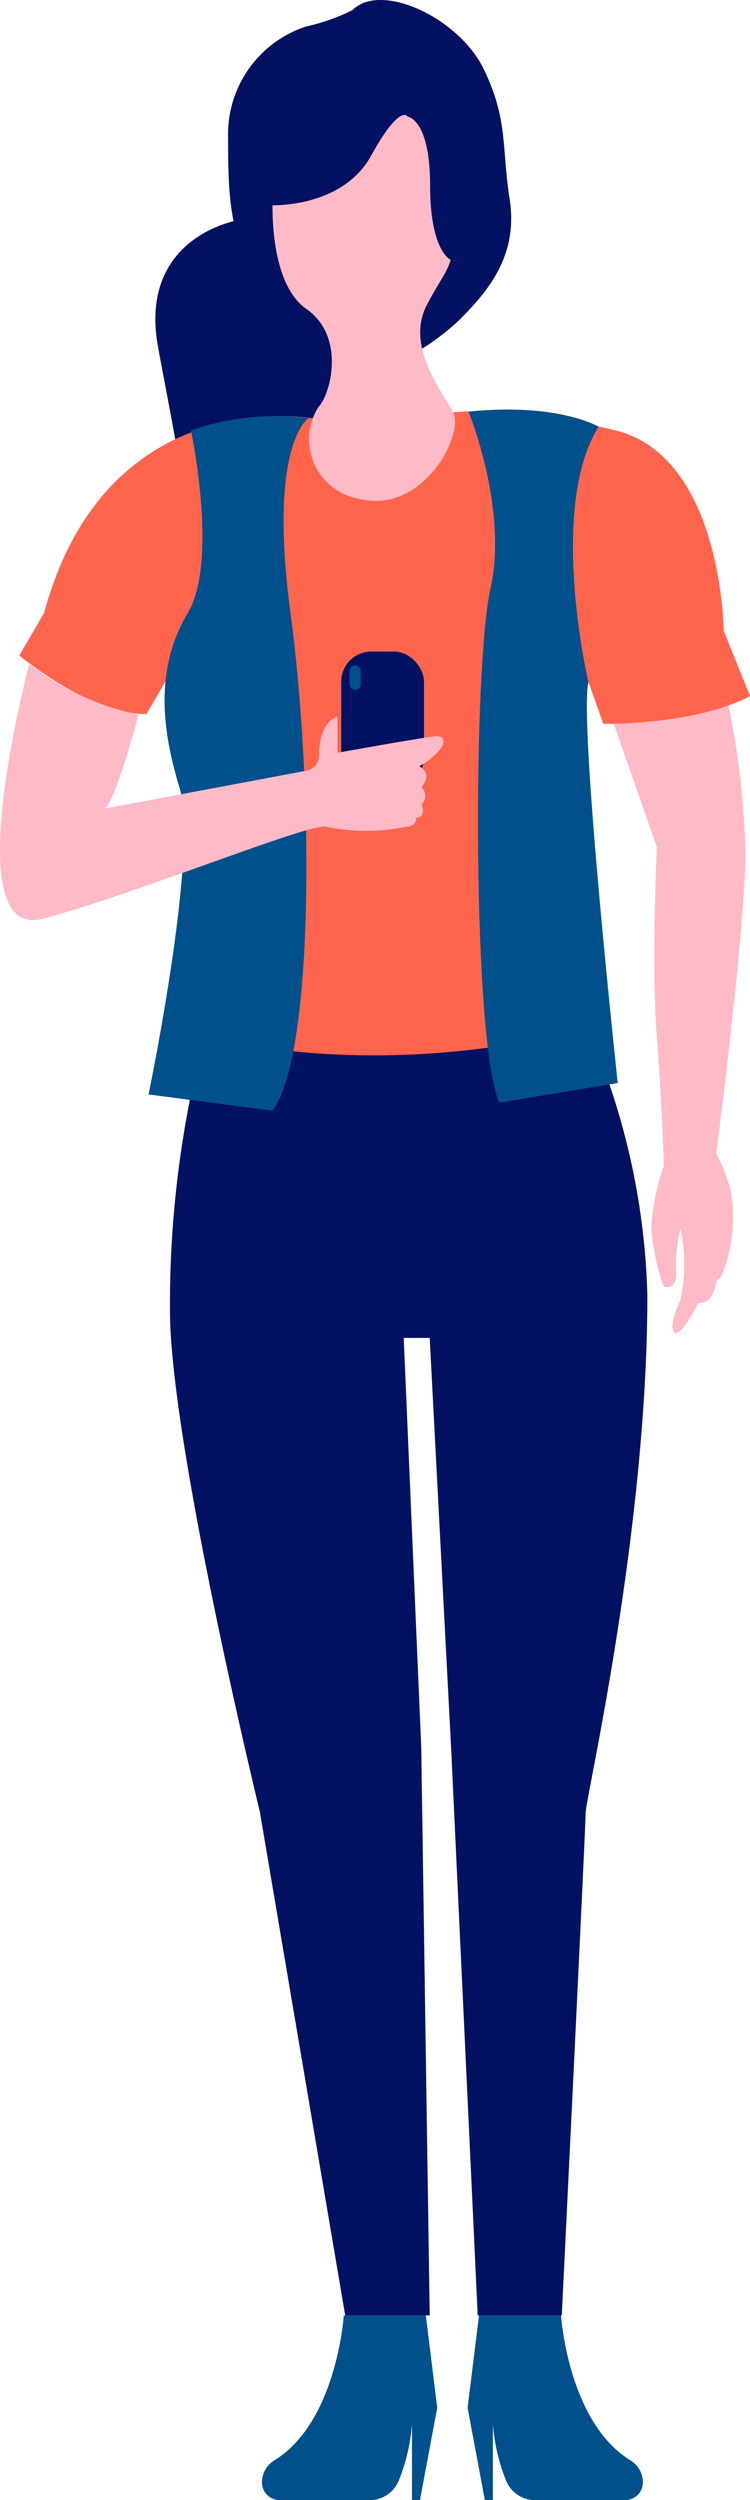
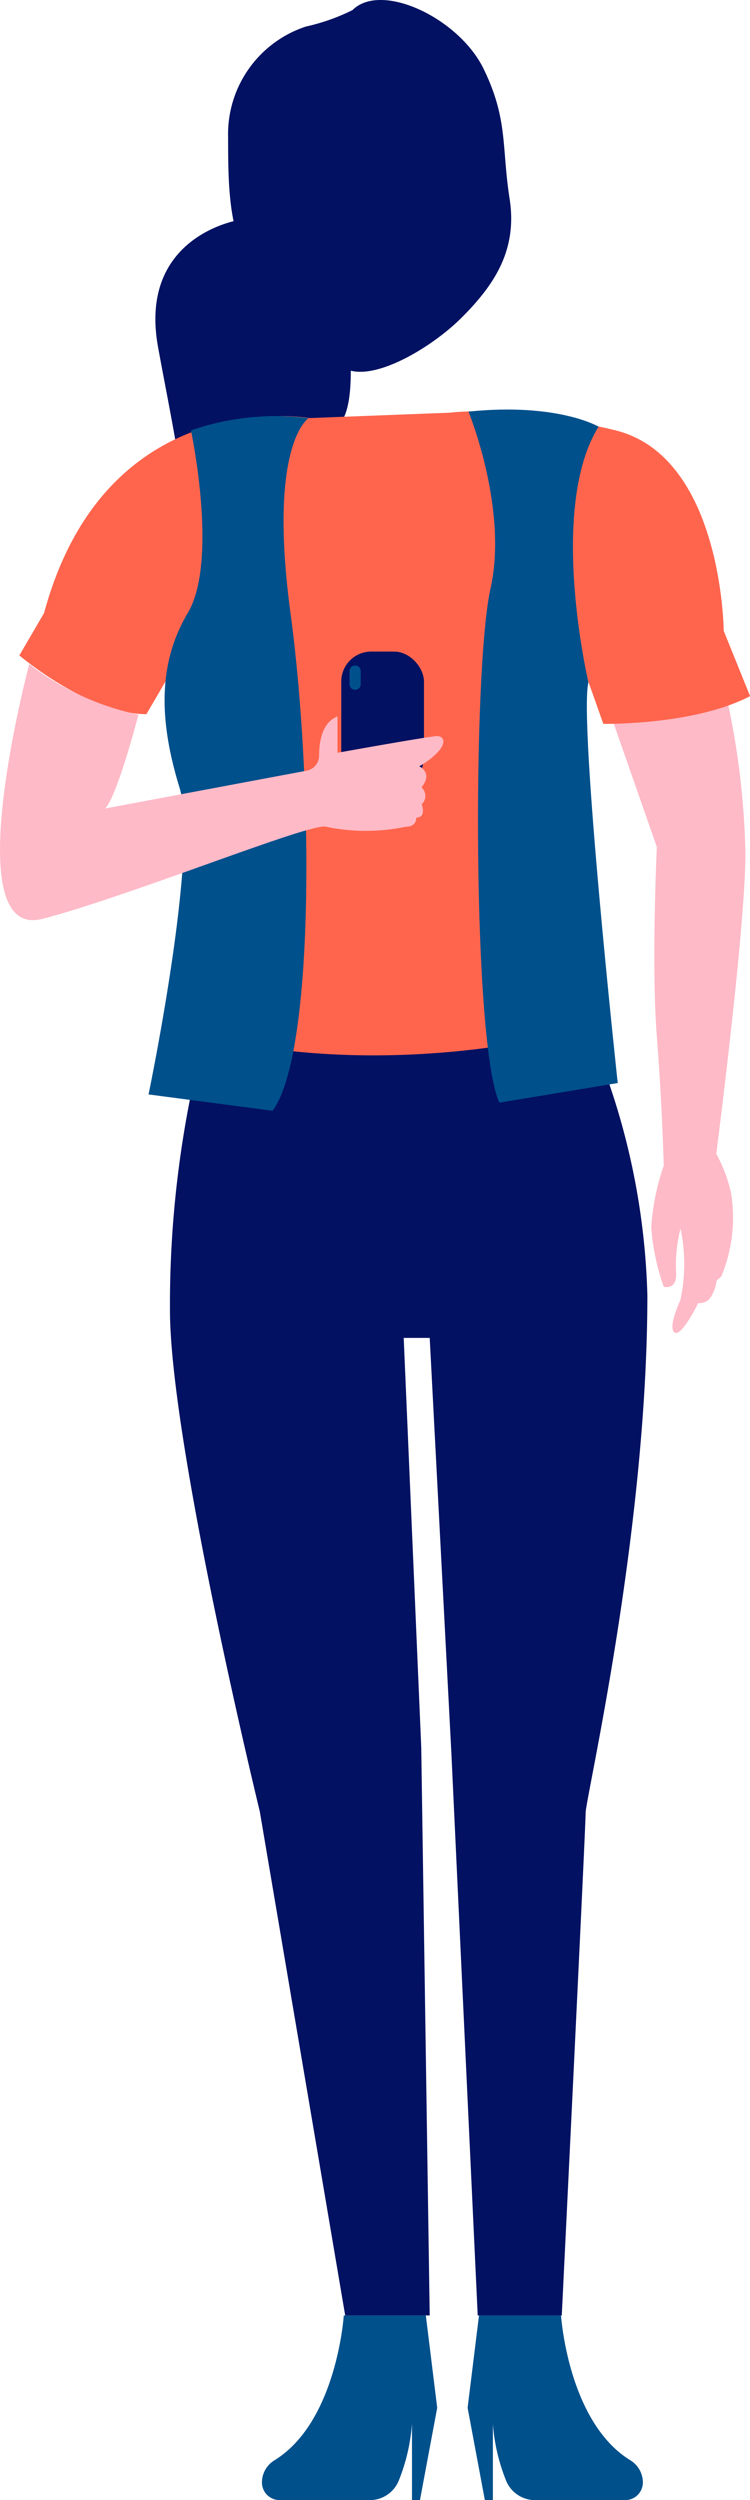
<svg xmlns="http://www.w3.org/2000/svg" id="Group_1787" data-name="Group 1787" width="36" height="120" viewBox="0 0 36 120">
  <path id="Path_1298" data-name="Path 1298" d="M-2104.94,665.122s-4.854.757-3.87,6.118,1.837,8.706.722,10.74a1.867,1.867,0,0,0,2.033,2.493c2.754,0,4.972-1.821,4.421-6.486s2.073-.532,2.073-5.649S-2102.579,662.761-2104.94,665.122Z" transform="translate(2116.4 -654.558)" fill="#031162" />
  <path id="Path_1299" data-name="Path 1299" d="M-2091.543,933.583s-.33,5.11-3.328,6.953a1.248,1.248,0,0,0-.6,1.062h0a.849.849,0,0,0,.849.849h4.328a1.5,1.5,0,0,0,1.4-.96,9.135,9.135,0,0,0,.625-2.7v3.66h.383l.828-4.432-.546-4.432Z" transform="translate(2108.044 -822.446)" fill="#00508c" />
  <path id="Path_1300" data-name="Path 1300" d="M-2065.167,933.583s.33,5.11,3.328,6.953a1.249,1.249,0,0,1,.6,1.062h0a.849.849,0,0,1-.849.849h-4.327a1.5,1.5,0,0,1-1.4-.96,9.113,9.113,0,0,1-.624-2.7v3.66h-.385l-.828-4.432.547-4.432Z" transform="translate(2092.097 -822.446)" fill="#00508c" />
  <path id="Path_1301" data-name="Path 1301" d="M-2106.657,769.556a51,51,0,0,0-1.15,11.038c0,6.369,4.311,24.062,4.311,24.062l4.1,24.193h4.057l-.406-27.269-.842-19.65h1.248l1.04,19.93,1.264,26.99H-2089s1.146-23.429,1.146-24.128,2.963-13.44,2.963-24.844a34.127,34.127,0,0,0-3.3-13.744l-18.479.793Z" transform="translate(2115.965 -717.713)" fill="#031162" />
  <path id="Path_1302" data-name="Path 1302" d="M-2051.083,728.105l2.126,6.084s-.268,5.7,0,9.1c.255,3.231.331,6.193.331,6.193a11.492,11.492,0,0,0-.6,2.937,10.793,10.793,0,0,0,.6,2.877s.6.18.6-.6a7.109,7.109,0,0,1,.206-2.191,8.21,8.21,0,0,1,0,3.4c-.319.761-.513,1.363-.3,1.575s.725-.549,1.151-1.4a.654.654,0,0,0,.548-.212,1.838,1.838,0,0,0,.336-.885s.043-.009.229-.195a7.4,7.4,0,0,0,.461-4,7.382,7.382,0,0,0-.708-1.875s1.4-10.854,1.4-14.425a38.533,38.533,0,0,0-.893-7.44Z" transform="translate(2080.485 -693.535)" fill="#febac7" />
  <path id="Path_1303" data-name="Path 1303" d="M-2112.156,690.79s-9.757-1.717-12.752,9.357l-1.187,2.036s3.324,2.819,6.1,2.819l2.058-3.524s-2.058,4.307.08,6.422-.159,12.295-.159,12.295,7.522,2.663,18.844,0c0,0-2.058-9.71-1.187-12.06s1.821-3.054,1.187-5.8l1.108,3.132s4.354.078,7.046-1.331l-1.266-3.133s-.064-8.382-5.226-9.632-7.9-.841-7.9-.841Z" transform="translate(2127.023 -670.723)" fill="#ff654d" />
  <path id="Path_1304" data-name="Path 1304" d="M-2102.107,691.173s-1.963,1.212-.867,9.357,1.174,21.144-.862,23.885l-5.952-.783s2.427-11.669,1.488-14.723-1.1-5.874.392-8.379.156-8.769.156-8.769A12.421,12.421,0,0,1-2102.107,691.173Z" transform="translate(2116.918 -671.101)" fill="#00508c" />
  <path id="Path_1305" data-name="Path 1305" d="M-2069.326,690.322s1.918,4.658,1.057,8.5-.86,22.006.432,24.668l5.676-.94s-1.874-17.325-1.407-19.235c0,0-1.958-8.326.486-12.269C-2063.082,691.042-2065.039,689.884-2069.326,690.322Z" transform="translate(2091.812 -670.566)" fill="#00508c" />
  <g id="Group_1573" data-name="Group 1573" transform="translate(16.38 31.274)">
    <rect id="Rectangle_1314" data-name="Rectangle 1314" width="3.971" height="6.507" rx="1.44" fill="#031162" />
    <path id="Path_1306" data-name="Path 1306" d="M-2084.03,724.136h0a.27.27,0,0,1-.269-.269v-.629a.269.269,0,0,1,.269-.269h0a.269.269,0,0,1,.269.269v.629A.269.269,0,0,1-2084.03,724.136Z" transform="translate(2084.696 -722.301)" fill="#00508c" />
  </g>
  <path id="Path_1307" data-name="Path 1307" d="M-2127.166,722.76a12.79,12.79,0,0,0,5.241,2.427s-1.014,3.92-1.6,4.507l9.665-1.814a.74.74,0,0,0,.606-.725c0-.642.135-1.6.882-1.877v1.741s4.439-.8,4.782-.8.455.347,0,.8a3.49,3.49,0,0,1-.859.649s.685.307.11,1.011a.547.547,0,0,1,.01.811s.247.639-.261.639c0,0,.042.439-.5.439a9.346,9.346,0,0,1-3.833,0c-.7-.221-9.436,3.342-13.612,4.423S-2127.166,722.76-2127.166,722.76Z" transform="translate(2128.571 -690.887)" fill="#febac7" />
  <path id="Path_1308" data-name="Path 1308" d="M-2093.865,638.486a9.748,9.748,0,0,1-2.23.787,5.435,5.435,0,0,0-3.739,5.313c0,3.083.06,5.488,2.133,7.561s2,2.147,3.179,3.327,4.363-.689,5.9-2.23,2.689-3.214,2.3-5.706-.066-3.8-1.247-6.232S-2092.479,637.1-2093.865,638.486Z" transform="translate(2110.783 -638)" fill="#031162" />
-   <path id="Path_1309" data-name="Path 1309" d="M-2094.121,654.371s-.306,4.213,1.609,5.553,1.148,4.136.574,4.71a2.9,2.9,0,0,0,1.953,4.4c3.064.766,5.056-3.064,4.519-4.136s-2.3-3.179-1.263-5.17,1.351-1.647,1.351-4.557-.777-4.9-2.539-5.553S-2093.547,649.048-2094.121,654.371Z" transform="translate(2107.219 -645.093)" fill="#febac7" />
-   <path id="Path_1310" data-name="Path 1310" d="M-2094.805,652.474s3.484.192,4.9-2.374,1.762-1.877,1.762-1.877,1.072.115,1.072,3.294.992,3.576.992,3.576,1.153,1.019,1.153-2.006-1.57-7.7-4.289-7.7S-2095.648,647.419-2094.805,652.474Z" transform="translate(2107.715 -642.622)" fill="#031162" />
</svg>